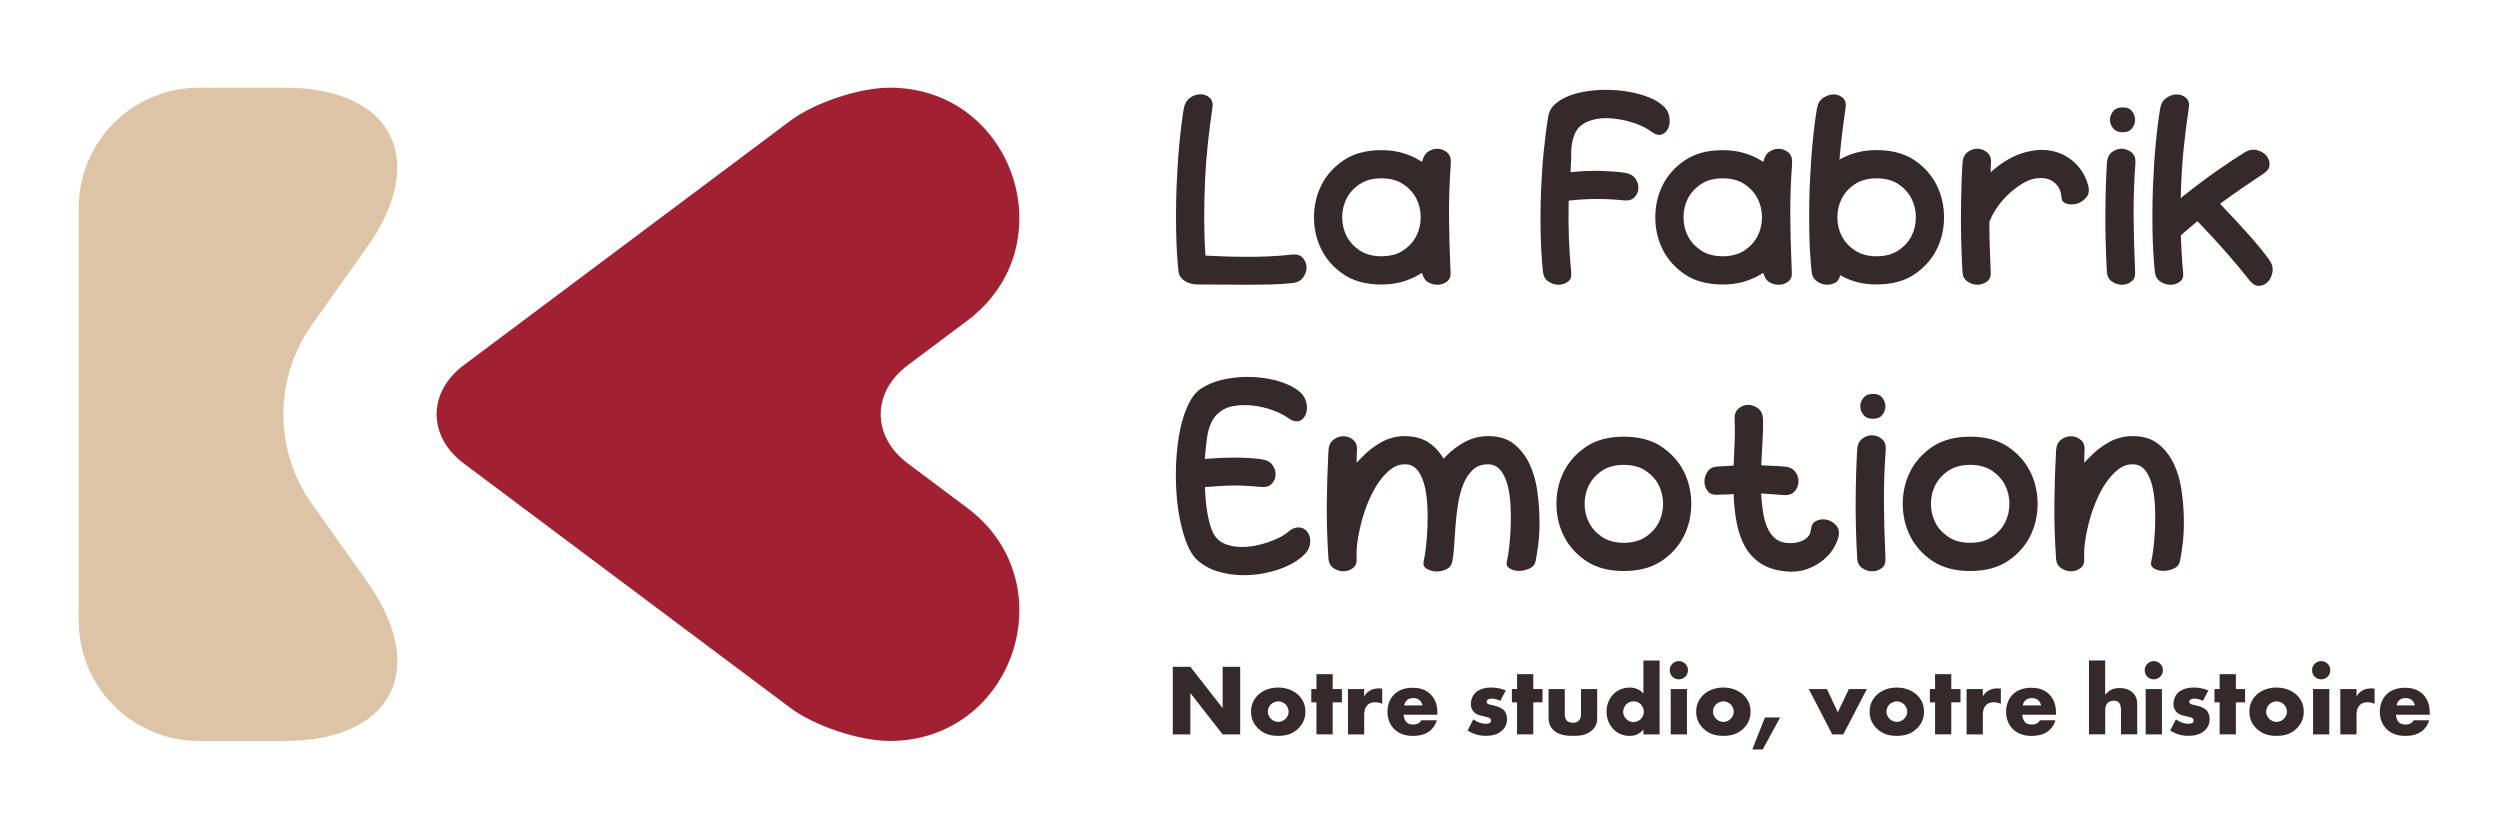
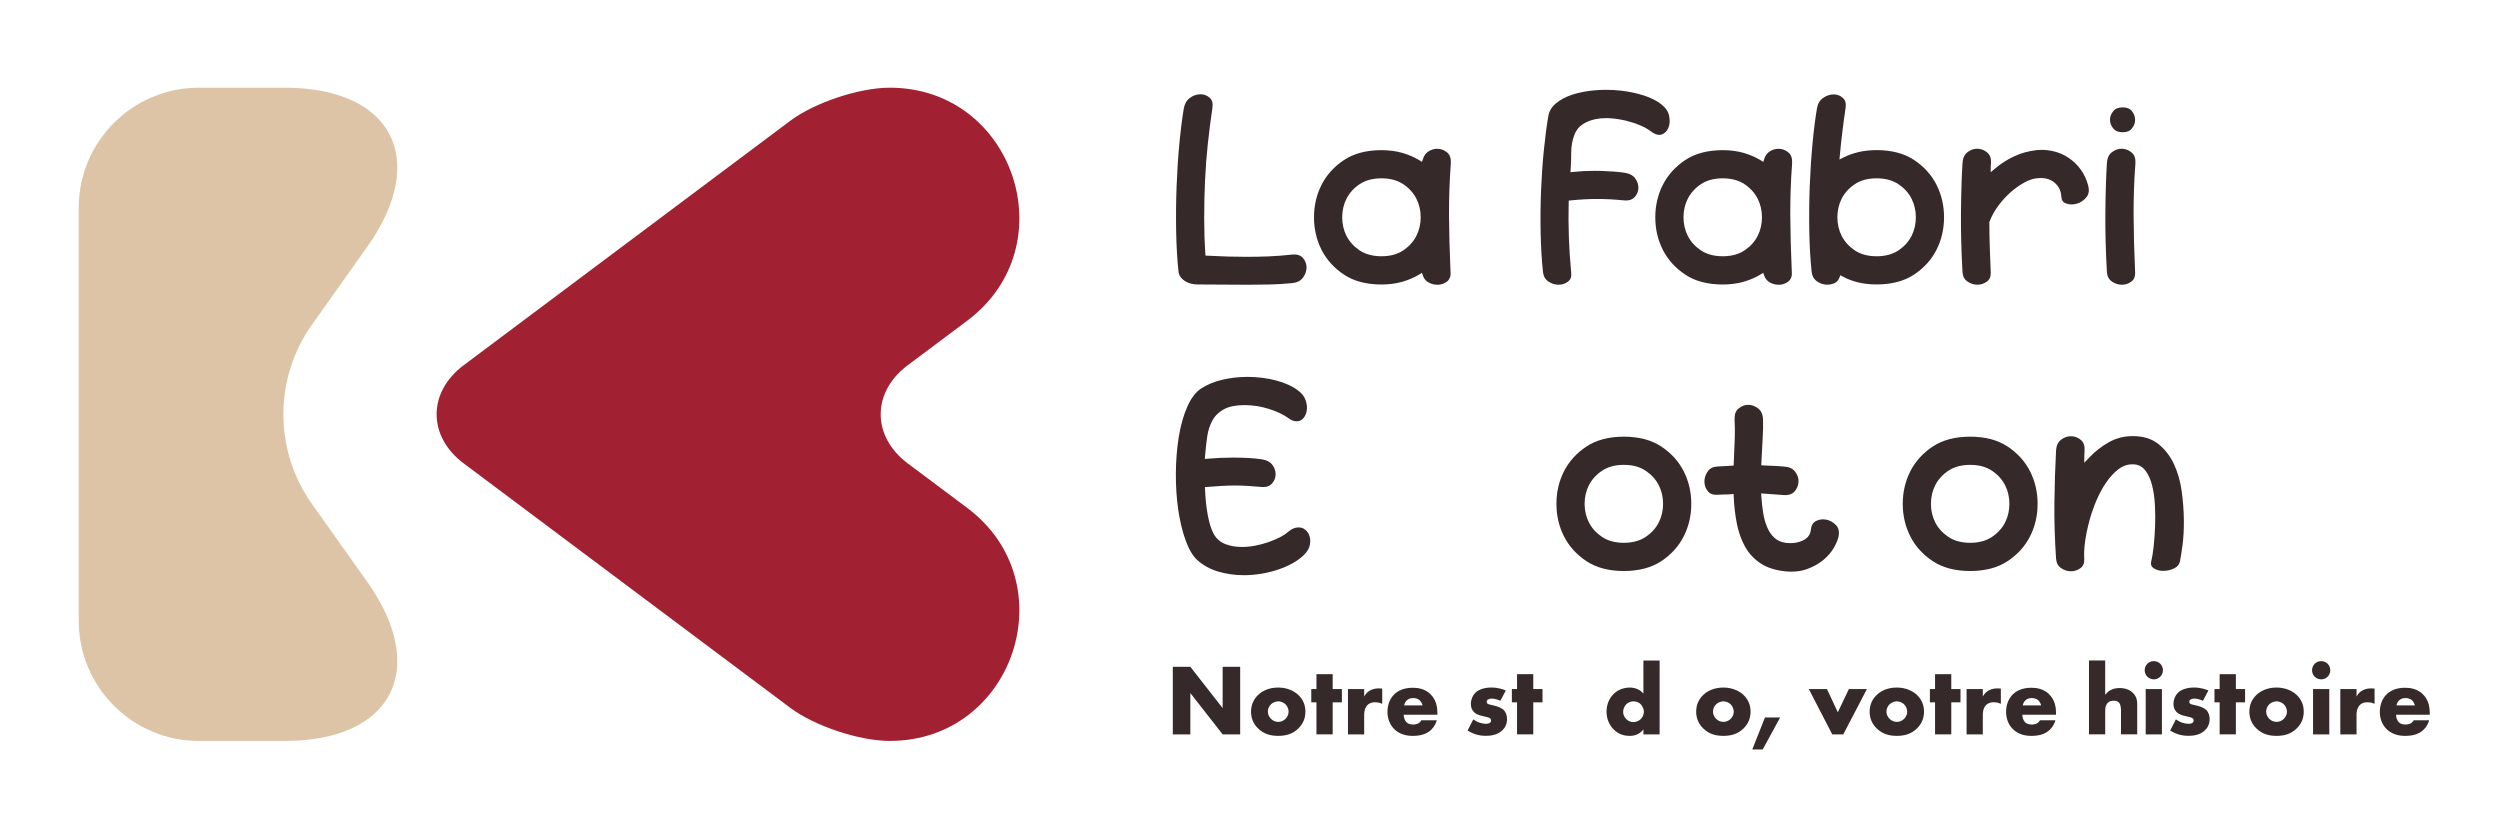
<svg xmlns="http://www.w3.org/2000/svg" xmlns:ns1="https://boxy-svg.com" id="Calque_1" data-name="Calque 1" viewBox="289.405 313.678 1334.655 441.441" width="1334.655px" height="441.441px">
  <defs>
    <style>
      .cls-1 {
        fill: #a12132;
      }

      .cls-2 {
        fill: #ddc4a6;
      }

      .cls-3 {
        fill: #352929;
      }

      .cls-4 {
        fill: #36292a;
      }
    </style>
    <ns1:export>
      <ns1:file format="svg" path="fabrik-emotion-resize.svg" normalization="{&quot;removeBoxySVGMetadata&quot;:true,&quot;removeAnimations&quot;:true}" />
    </ns1:export>
  </defs>
  <path class="cls-2" d="M441.46,360.5h-45.85c-35.44,0-64.18,28.73-64.18,64.18v220.38c0,35.44,28.73,64.18,64.18,64.18h45.85c57.38,0,77.14-38.28,43.92-85.06l-29.42-41.43c-20.36-28.67-20.36-67.08,0-95.76l29.42-41.43c33.22-46.78,13.45-85.06-43.92-85.06Z" />
  <path class="cls-1" d="M774.01,508.66l31.77-23.78c53.18-39.8,25.03-124.39-41.39-124.39h0c-16.22,0-40.11,7.95-53.09,17.67l-174.36,130.5c-19.25,14.41-19.25,37.99,0,52.4l174.36,130.5c12.98,9.72,36.87,17.67,53.09,17.67h0c66.42,0,94.57-84.59,41.39-124.39l-31.77-23.78c-19.25-14.41-19.25-37.99,0-52.4Z" />
  <g>
    <path class="cls-4" d="M955.55,465.69c-4.03,0-8.34-.02-12.81-.07-4.24-.05-8.85-.08-14.11-.08-1.08,0-2.2-.14-3.32-.41-1.1-.26-2.16-.71-3.17-1.32-.98-.6-1.8-1.33-2.43-2.17-.61-.81-.98-1.77-1.15-2.93-.68-6.34-1.11-13.58-1.25-21.45-.15-7.89-.07-15.92.22-23.85.3-7.94.8-15.66,1.49-22.96.68-7.25,1.48-13.59,2.37-18.83.44-2.53,1.5-4.38,3.24-5.65,1.8-1.32,3.65-1.96,5.65-1.96s3.58.64,5.01,1.94c1.32,1.21,1.76,3.06,1.34,5.66-.9,5.97-1.7,12.26-2.4,18.71-.69,6.46-1.2,13.11-1.5,19.77-.3,6.61-.45,13.31-.45,19.9s.2,12.93.6,18.88l.08,1.25,1.25.07c3.61.2,7.18.35,10.62.45,3.35.1,6.78.15,10.18.15,3.7,0,7.53-.08,11.39-.22,3.9-.15,8.2-.48,12.77-.98.39-.04.78-.06,1.15-.06,2.03,0,3.52.57,4.57,1.75,1.32,1.49,1.99,3.15,2.03,5.06.04,1.94-.58,3.75-1.89,5.54-1.25,1.72-3.12,2.67-5.71,2.93-3.82.39-7.75.64-11.67.74-3.95.1-8.03.15-12.12.15Z" />
    <path class="cls-4" d="M1056.72,465.69c-1.66,0-3.19-.4-4.68-1.23-1.4-.78-2.36-1.93-2.94-3.5l-.59-1.62-1.47.9c-2.66,1.62-5.7,2.92-9.05,3.88-3.34.95-7.07,1.44-11.09,1.44-8.03,0-14.76-1.78-20.01-5.28-5.28-3.52-9.31-7.98-11.97-13.25-2.67-5.29-4.02-11.12-4.02-17.33s1.35-12.04,4.02-17.33c2.66-5.27,6.69-9.73,11.97-13.25,5.26-3.5,11.99-5.28,20.01-5.28,4.01,0,7.74.48,11.09,1.44,3.34.96,6.39,2.26,9.05,3.88l1.52.92.56-1.69c.59-1.78,1.57-3.07,2.98-3.94,1.47-.91,2.99-1.35,4.62-1.35,1.96,0,3.68.65,5.28,1.98,1.48,1.25,2.12,3.18,1.95,5.91-.7,9.23-1.02,18.58-.97,27.75.05,9.17.33,19.4.82,30.4.08,1.12-.05,2.05-.41,2.88-.35.82-.84,1.47-1.5,1.97-.72.55-1.53.98-2.42,1.28-.89.3-1.82.45-2.76.45ZM1026.9,408.88c-4.64,0-8.57,1.06-11.68,3.15-3.08,2.07-5.42,4.65-6.96,7.69-1.54,3.02-2.31,6.37-2.31,9.96s.78,6.94,2.32,9.96c1.54,3.03,3.88,5.62,6.96,7.69,3.11,2.09,7.04,3.15,11.68,3.15s8.56-1.06,11.67-3.15c3.07-2.07,5.42-4.66,6.96-7.69,1.54-3.03,2.32-6.38,2.32-9.96s-.78-6.94-2.31-9.96c-1.55-3.04-3.89-5.63-6.96-7.69-3.11-2.09-7.03-3.15-11.67-3.15Z" />
    <path class="cls-4" d="M1121.51,465.69c-1.97,0-3.78-.58-5.54-1.77-1.64-1.11-2.56-2.75-2.82-5.02-.69-6.38-1.11-13.42-1.26-20.9-.15-7.5-.07-15.07.22-22.51.3-7.44.8-14.69,1.49-21.53.68-6.8,1.48-12.92,2.37-18.17.45-2.77,1.8-5.04,4.13-6.97,2.43-2.01,5.48-3.6,9.07-4.73,3.65-1.15,7.76-1.91,12.21-2.25,1.84-.14,3.69-.21,5.51-.21,2.6,0,5.22.15,7.79.43,4.35.48,8.52,1.37,12.39,2.62,3.79,1.23,6.9,2.81,9.25,4.68,2.34,1.81,3.71,3.85,4.19,6.25.49,2.44.34,4.59-.43,6.39-.74,1.73-1.91,2.87-3.58,3.48-.4.15-.81.22-1.25.22-1.29,0-2.8-.64-4.5-1.89-1.47-1.15-3.35-2.21-5.73-3.22-2.29-.97-4.79-1.79-7.44-2.45-2.65-.66-5.44-1.1-8.29-1.31-.83-.06-1.65-.09-2.44-.09-2,0-3.92.19-5.71.56-2.55.53-4.85,1.45-6.82,2.73-2.1,1.36-3.62,3.36-4.52,5.94-1.04,2.8-1.57,5.87-1.57,9.11,0,3.03-.1,6-.3,8.85l-.12,1.68,1.67-.17c3.68-.38,7.46-.57,11.23-.57,1.14,0,2.28.02,3.42.05,4.93.15,9.11.47,12.44.95,2.8.44,4.73,1.47,5.9,3.14,1.21,1.73,1.74,3.49,1.61,5.35-.13,1.85-.85,3.41-2.2,4.76-1.07,1.07-2.51,1.59-4.39,1.59-.37,0-.77-.02-1.17-.06-4.81-.5-9.55-.75-14.09-.75s-9.28.25-14.09.75l-1.24.13-.03,1.25c-.3,12.33.15,24.83,1.35,37.15.24,2.19-.29,3.75-1.62,4.78-1.5,1.16-3.17,1.72-5.1,1.72Z" />
    <path class="cls-4" d="M1238.93,465.69c-1.66,0-3.19-.4-4.68-1.23-1.4-.78-2.36-1.93-2.94-3.5l-.6-1.62-1.47.9c-2.66,1.62-5.7,2.92-9.05,3.88-3.34.95-7.07,1.44-11.09,1.44-8.03,0-14.76-1.78-20.01-5.28-5.28-3.52-9.31-7.98-11.97-13.25-2.67-5.29-4.02-11.12-4.02-17.33s1.35-12.04,4.02-17.33c2.66-5.27,6.69-9.73,11.97-13.25,5.26-3.5,11.99-5.28,20.01-5.28,4.01,0,7.74.48,11.09,1.44,3.34.96,6.39,2.26,9.04,3.88l1.52.92.56-1.69c.59-1.78,1.57-3.07,2.98-3.94,1.47-.91,2.99-1.35,4.62-1.35,1.96,0,3.68.65,5.28,1.98,1.48,1.25,2.12,3.18,1.95,5.91-.7,9.23-1.02,18.57-.97,27.75.05,9.2.33,19.43.82,30.4.08,1.12-.05,2.05-.41,2.88-.35.82-.84,1.47-1.5,1.97-.71.55-1.53.98-2.42,1.28-.89.3-1.81.45-2.76.45ZM1209.11,408.88c-4.64,0-8.57,1.06-11.68,3.15-3.08,2.07-5.42,4.66-6.96,7.69-1.54,3.01-2.31,6.37-2.31,9.96s.78,6.94,2.31,9.96c1.54,3.03,3.88,5.62,6.96,7.69,3.11,2.09,7.04,3.15,11.68,3.15s8.56-1.06,11.67-3.15c3.07-2.07,5.42-4.66,6.96-7.69,1.54-3.03,2.31-6.38,2.31-9.96s-.78-6.94-2.31-9.96c-1.55-3.04-3.89-5.63-6.96-7.69-3.11-2.09-7.03-3.15-11.67-3.15Z" />
-     <path class="cls-4" d="M1265.03,465.68c-.49,0-1-.04-1.51-.12-1.68-.26-3.24-.96-4.62-2.08-1.31-1.06-2.07-2.57-2.32-4.6-.68-6.37-1.11-13.62-1.26-21.54-.15-7.96-.07-16.01.22-23.93.3-7.95.8-15.68,1.49-22.96.68-7.25,1.48-13.59,2.37-18.83.43-2.61,1.53-4.47,3.35-5.7,1.82-1.23,3.69-1.85,5.55-1.85h.19c1.89.04,3.49.7,4.88,2,1.28,1.21,1.7,3.01,1.29,5.52-.6,3.97-1.15,8.04-1.65,12.14-.5,4.08-.95,8.31-1.35,12.56l-.24,2.54,2.28-1.14c2.48-1.24,5.21-2.2,8.11-2.87,2.93-.67,6.11-1.01,9.45-1.01,8.02,0,14.75,1.78,20.01,5.28,5.28,3.52,9.31,7.98,11.97,13.25,2.67,5.29,4.02,11.12,4.02,17.33s-1.35,12.04-4.02,17.33c-2.66,5.27-6.69,9.73-11.97,13.25-5.25,3.5-11.99,5.28-20.01,5.28-3.55,0-6.85-.36-9.81-1.08-2.96-.72-5.71-1.75-8.16-3.08l-1.41-.76-.58,1.49c-.55,1.42-1.51,2.37-2.92,2.92-1.08.42-2.21.63-3.35.63ZM1291.26,408.88c-4.64,0-8.57,1.06-11.68,3.15-3.08,2.07-5.42,4.65-6.96,7.69-1.54,3.02-2.31,6.37-2.31,9.96s.78,6.94,2.32,9.96c1.54,3.03,3.88,5.62,6.96,7.69,3.11,2.09,7.04,3.15,11.68,3.15s8.56-1.06,11.67-3.15c3.08-2.07,5.42-4.66,6.96-7.69,1.54-3.03,2.31-6.38,2.31-9.96s-.78-6.94-2.31-9.96c-1.54-3.04-3.89-5.62-6.96-7.69-3.11-2.09-7.03-3.15-11.67-3.15Z" />
+     <path class="cls-4" d="M1265.03,465.68c-.49,0-1-.04-1.51-.12-1.68-.26-3.24-.96-4.62-2.08-1.31-1.06-2.07-2.57-2.32-4.6-.68-6.37-1.11-13.62-1.26-21.54-.15-7.96-.07-16.01.22-23.93.3-7.95.8-15.68,1.49-22.96.68-7.25,1.48-13.59,2.37-18.83.43-2.61,1.53-4.47,3.35-5.7,1.82-1.23,3.69-1.85,5.55-1.85h.19c1.89.04,3.49.7,4.88,2,1.28,1.21,1.7,3.01,1.29,5.52-.6,3.97-1.15,8.04-1.65,12.14-.5,4.08-.95,8.31-1.35,12.56l-.24,2.54,2.28-1.14c2.48-1.24,5.21-2.2,8.11-2.87,2.93-.67,6.11-1.01,9.45-1.01,8.02,0,14.75,1.78,20.01,5.28,5.28,3.52,9.31,7.98,11.97,13.25,2.67,5.29,4.02,11.12,4.02,17.33s-1.35,12.04-4.02,17.33c-2.66,5.27-6.69,9.73-11.97,13.25-5.25,3.5-11.99,5.28-20.01,5.28-3.55,0-6.85-.36-9.81-1.08-2.96-.72-5.71-1.75-8.16-3.08l-1.41-.76-.58,1.49c-.55,1.42-1.51,2.37-2.92,2.92-1.08.42-2.21.63-3.35.63ZM1291.26,408.88c-4.64,0-8.57,1.06-11.68,3.15-3.08,2.07-5.42,4.65-6.96,7.69-1.54,3.02-2.31,6.37-2.31,9.96s.78,6.94,2.32,9.96c1.54,3.03,3.88,5.62,6.96,7.69,3.11,2.09,7.04,3.15,11.68,3.15s8.56-1.06,11.67-3.15c3.08-2.07,5.42-4.66,6.96-7.69,1.54-3.03,2.31-6.38,2.31-9.96s-.78-6.94-2.31-9.96c-1.54-3.04-3.89-5.62-6.96-7.69-3.11-2.09-7.03-3.15-11.67-3.15" />
    <path class="cls-4" d="M1345.09,465.69c-1.91,0-3.67-.58-5.38-1.76-1.58-1.1-2.43-2.72-2.6-4.98-.29-5.01-.52-10.36-.67-15.89-.15-5.59-.2-11.07-.15-16.27.05-5.31.15-10.29.3-14.8.15-4.55.32-8.35.52-11.28.17-2.68,1.06-4.58,2.72-5.82,1.63-1.22,3.29-1.81,5.08-1.81.12,0,.23,0,.35,0,1.93.09,3.62.78,5.17,2.12,1.45,1.25,2.07,3.13,1.9,5.77,0,.23-.03.4-.06.6-.06.36-.09.69-.09.98v3.05l2.33-1.97c3.07-2.59,6.5-4.78,10.2-6.51,3.66-1.71,7.7-2.82,12.01-3.31.86-.08,1.75-.12,2.63-.12,2.18,0,4.34.26,6.43.76,2.9.7,5.61,1.89,8.04,3.53,2.44,1.64,4.58,3.71,6.36,6.15,1.78,2.44,3.11,5.24,3.95,8.33.77,2.74.5,4.86-.84,6.48-1.46,1.78-3.16,2.92-5.18,3.49-.93.26-1.85.4-2.74.4-1,0-2-.17-2.96-.52-1.57-.56-2.34-1.59-2.49-3.34-.11-2.08-.61-3.86-1.48-5.25-.85-1.36-1.93-2.47-3.2-3.28-1.26-.8-2.68-1.32-4.21-1.55-.74-.11-1.49-.17-2.24-.17s-1.51.06-2.27.16c-1.92.21-4.18,1.02-6.67,2.4-2.42,1.34-4.82,3.06-7.12,5.1-2.3,2.05-4.47,4.42-6.45,7.07-2.01,2.68-3.6,5.56-4.74,8.55l-.09.24v.26c0,4.21.08,8.54.22,12.87.15,4.38.32,8.95.52,13.73.08,2.2-.56,3.79-1.97,4.84-1.55,1.16-3.23,1.73-5.11,1.73Z" />
    <path class="cls-4" d="M1422.18,465.69c-1.91,0-3.67-.58-5.38-1.76-1.58-1.1-2.43-2.72-2.6-4.98-.29-5.01-.52-10.36-.67-15.89-.15-5.57-.2-11.04-.15-16.27.05-5.31.15-10.29.3-14.8.15-4.55.32-8.35.52-11.28.17-2.68,1.06-4.58,2.72-5.82,1.63-1.22,3.29-1.81,5.08-1.81.12,0,.23,0,.35,0,1.93.09,3.62.78,5.17,2.12,1.45,1.25,2.07,3.13,1.9,5.77-.7,9.23-1.02,18.57-.97,27.76.05,9.2.33,19.42.82,30.4.08,2.2-.56,3.79-1.97,4.84-1.55,1.16-3.23,1.73-5.11,1.73ZM1422.62,384.28c-2.26,0-3.9-.66-5.02-2.02-1.19-1.44-1.76-2.95-1.76-4.62s.58-3.17,1.76-4.62c1.12-1.36,2.76-2.02,5.02-2.02s3.86.65,4.93,2c1.15,1.45,1.71,2.96,1.71,4.64s-.56,3.19-1.71,4.64c-1.07,1.35-2.68,2-4.93,2Z" />
-     <path class="cls-4" d="M1495.2,466.3c-1.7,0-3.27-.95-4.82-2.9-4.1-5.19-8.43-10.38-12.87-15.42-4.45-5.04-9.18-10.18-14.06-15.25l-.92-.96-1.02.86c-1.29,1.09-2.53,2.13-3.72,3.12-1.22,1.02-2.44,2.09-3.63,3.18l-.48.44.02.65c.1,3.24.25,6.52.45,9.74.2,3.18.45,6.35.75,9.44.24,2.19-.29,3.75-1.62,4.78-1.5,1.16-3.17,1.72-5.1,1.72s-3.78-.58-5.54-1.77c-1.64-1.11-2.56-2.75-2.82-5.02-.69-6.39-1.11-13.64-1.26-21.56-.15-7.94-.07-15.99.22-23.93.3-7.94.8-15.66,1.49-22.96.68-7.25,1.48-13.59,2.37-18.83.43-2.61,1.53-4.47,3.35-5.7,1.82-1.23,3.69-1.85,5.55-1.85h.19c1.89.04,3.49.7,4.88,2,1.28,1.21,1.7,3.01,1.29,5.52-1.09,7.02-2.02,14.4-2.77,21.94-.75,7.51-1.23,15.2-1.42,22.84l-.08,3.04,2.38-1.9c5.82-4.63,11.56-8.93,17.07-12.77,5.5-3.83,10.4-7.08,14.55-9.65,1.64-1.01,3.26-1.52,4.82-1.52.57,0,1.14.07,1.71.2,2.21.53,3.89,1.5,5.14,2.97,1.22,1.43,1.79,3.04,1.75,4.94-.04,1.76-1.12,3.3-3.31,4.73-3.49,2.3-7.11,4.73-10.77,7.25-3.72,2.57-7.44,5.21-11.06,7.85l-1.31.96,1.12,1.17c5.04,5.24,9.82,10.39,14.2,15.32,4.37,4.91,8.02,9.39,10.87,13.31,1.57,2.19,2.17,4.31,1.83,6.48-.35,2.23-1.2,4.06-2.52,5.42-1.29,1.33-2.83,2.02-4.71,2.11h-.2Z" />
    <path class="cls-3" d="M953.39,620.75c-4.71,0-9.32-.66-13.69-1.95-4.29-1.27-8.04-3.35-11.16-6.18-2.4-2.21-4.48-5.74-6.18-10.46-1.75-4.86-3.08-10.41-3.96-16.5-.88-6.12-1.3-12.64-1.25-19.4.05-6.76.57-13.26,1.55-19.32.97-6.01,2.49-11.41,4.52-16.06,1.97-4.5,4.41-7.76,7.25-9.68,3.31-2.17,7.17-3.79,11.46-4.79,4.35-1.01,8.86-1.53,13.4-1.53,5.42,0,10.63.66,15.51,1.96,4.81,1.29,8.78,3.13,11.8,5.49,1.86,1.42,3.13,3.1,3.78,5.01.67,1.96.87,3.81.61,5.52-.26,1.68-.88,3.05-1.9,4.19-.92,1.03-2.04,1.54-3.41,1.54-1.58,0-3.1-.58-4.65-1.79-2.44-1.8-5.84-3.4-10.13-4.78-4.3-1.38-8.71-2.08-13.11-2.08s-8.28.73-10.96,2.18c-2.72,1.47-4.82,3.51-6.23,6.08-1.37,2.47-2.3,5.39-2.77,8.68-.45,3.15-.83,6.57-1.13,10.15l-.14,1.68,1.68-.15c2.13-.19,4.34-.34,6.57-.44,2.28-.1,4.54-.15,6.72-.15,2.92,0,5.75.07,8.42.22,2.63.15,4.94.37,6.88.66,2.8.44,4.74,1.47,5.91,3.14,1.21,1.73,1.74,3.48,1.61,5.35-.13,1.85-.85,3.41-2.2,4.76-1.07,1.07-2.51,1.59-4.39,1.59-.37,0-.76-.02-1.17-.06-2.31-.2-4.63-.38-6.91-.53-2.33-.15-4.67-.23-6.95-.23s-4.84.08-7.32.23c-2.44.15-4.93.33-7.41.52l-1.36.11.06,1.36c.2,4.9.68,9.46,1.44,13.54.77,4.14,1.79,7.46,3.04,9.87,1.46,2.7,3.62,4.6,6.42,5.67,2.63,1,5.56,1.51,8.7,1.51,2.36,0,4.79-.23,7.2-.7,2.38-.46,4.71-1.08,6.91-1.84,2.18-.76,4.22-1.61,6.06-2.53,1.9-.95,3.46-1.97,4.64-3.05,1.81-1.55,3.6-2.32,5.46-2.32,1.45,0,2.67.43,3.71,1.31,1.08.92,1.82,2.06,2.24,3.49.42,1.45.44,3.07.05,4.81-.38,1.71-1.38,3.39-2.97,4.97-1.6,1.6-3.58,3.08-5.89,4.4-2.35,1.34-4.98,2.51-7.8,3.47-2.86.96-5.89,1.72-9.03,2.26-3.15.53-6.36.8-9.53.8Z" />
-     <path class="cls-3" d="M1056.47,618.77c-.26,0-.52,0-.78-.03-1.98-.13-3.64-.7-5.08-1.75-1.18-.86-1.54-1.97-1.17-3.61.5-2.12.94-4.87,1.29-8.14.35-3.27.6-6.79.75-10.46.15-3.68.12-7.49-.08-11.31-.21-3.86-.69-7.38-1.46-10.48-.79-3.2-1.97-5.88-3.52-7.96-1.72-2.31-3.98-3.48-6.73-3.48-.1,0-.25,0-.4,0-2.65,0-5.16.91-7.47,2.69-2.3,1.78-4.46,4.12-6.41,6.95-1.93,2.8-3.68,6.02-5.21,9.57-1.51,3.53-2.79,7.2-3.79,10.92-1,3.71-1.77,7.38-2.27,10.9-.51,3.57-.67,6.79-.46,9.55.08,2.16-.57,3.74-1.97,4.8-1.55,1.16-3.22,1.73-5.11,1.73s-3.67-.58-5.38-1.76c-1.58-1.1-2.43-2.72-2.6-4.98-.69-10.14-.99-20.14-.89-29.7.1-9.6.4-19.06.89-28.12.17-2.56,1.04-4.42,2.66-5.67,1.64-1.26,3.35-1.87,5.25-1.87h.19c1.97.05,3.67.71,5.22,2.04,1.44,1.25,2.06,3.13,1.9,5.77v.61s-.15,1.35-.15,1.35v4.39l2.45-2.6c3.17-3.36,6.77-6.18,10.7-8.38,3.84-2.16,8.13-3.25,12.73-3.25,4.67.1,8.62,1.08,11.72,2.93,3.12,1.87,5.75,4.43,7.81,7.61l.97,1.5,1.24-1.28c3.06-3.16,6.55-5.78,10.38-7.78,3.75-1.97,7.9-2.97,12.31-2.97,5.51,0,10.06,1.38,13.51,4.1,3.53,2.78,6.36,6.37,8.39,10.67,2.06,4.37,3.48,9.25,4.2,14.5.73,5.32,1.13,10.55,1.18,15.55.05,4.97-.2,9.52-.73,13.52-.54,4-1.01,6.92-1.4,8.68-.39,1.64-1.43,2.84-3.16,3.64-1.84.85-3.73,1.29-5.64,1.29h-.3c-1.97-.05-3.62-.55-5.04-1.54-.78-.54-1.62-1.44-1.14-3.52.5-2.12.94-4.87,1.29-8.14.35-3.27.6-6.79.75-10.46.15-3.69.12-7.47-.08-11.24-.21-3.81-.69-7.31-1.46-10.4-.79-3.2-1.97-5.88-3.52-7.96-1.7-2.29-3.95-3.51-6.67-3.63-.19,0-.36,0-.52,0-3.24,0-5.95,1.01-8.05,3.01-2.08,1.97-3.78,4.58-5.04,7.73-1.23,3.06-2.16,6.58-2.77,10.44-.6,3.8-1.05,7.65-1.35,11.44-.3,3.79-.55,7.46-.75,10.92-.2,3.4-.54,6.23-1.01,8.43-.41,1.95-1.44,3.29-3.16,4.09-1.66.77-3.38,1.16-5.1,1.16Z" />
    <path class="cls-3" d="M1156.32,618.52c-8.03,0-14.76-1.78-20.01-5.28-5.28-3.52-9.31-7.98-11.97-13.25-2.67-5.29-4.02-11.12-4.02-17.33s1.35-12.04,4.02-17.33c2.66-5.27,6.68-9.73,11.97-13.25,5.26-3.5,11.99-5.28,20.01-5.28s14.76,1.78,20.01,5.28c5.28,3.52,9.31,7.98,11.97,13.25,2.67,5.29,4.02,11.12,4.02,17.33s-1.35,12.04-4.02,17.33c-2.66,5.27-6.69,9.73-11.97,13.25-5.25,3.5-11.99,5.28-20.01,5.28ZM1156.32,561.85c-4.64,0-8.57,1.06-11.68,3.15-3.08,2.07-5.42,4.66-6.96,7.69-1.54,3.02-2.31,6.37-2.31,9.96s.78,6.94,2.32,9.96c1.54,3.04,3.88,5.62,6.96,7.69,3.1,2.09,7.03,3.15,11.67,3.15s8.57-1.06,11.67-3.15c3.07-2.07,5.42-4.65,6.96-7.69,1.54-3.02,2.31-6.37,2.31-9.96s-.78-6.94-2.31-9.96c-1.54-3.04-3.89-5.62-6.96-7.69-3.11-2.09-7.04-3.15-11.67-3.15Z" />
    <path class="cls-3" d="M1245.88,618.87c-1.13,0-2.32-.06-3.53-.19-5.31-.57-9.73-2.02-13.15-4.32-3.42-2.3-6.16-5.24-8.13-8.76-2.01-3.59-3.49-7.71-4.39-12.26-.93-4.63-1.5-9.49-1.69-14.46l-.06-1.49-1.49.14c-1.04.1-2.18.14-3.38.14-1.27,0-2.68.05-4.19.15-.08,0-.21,0-.33,0-2.02,0-3.49-.65-4.48-1.98-1.16-1.55-1.73-3.22-1.73-5.11s.58-3.67,1.76-5.38c1.09-1.58,2.72-2.43,4.98-2.6,2.98-.2,5.46-.35,7.56-.44l1.29-.06.06-1.29c.2-4.28.37-8.41.52-12.39.15-3.98.13-7.69-.07-11.02-.08-2.61.6-4.5,2.1-5.76,1.59-1.33,3.29-1.98,5.2-1.98s3.69.65,5.38,2c1.61,1.28,2.43,3.2,2.52,5.87.1,2.82.02,6.26-.22,10.23-.25,4.02-.47,8.31-.67,12.77l-.06,1.4,1.39.08c1.73.1,3.45.18,5.11.23,1.64.05,3.57.17,5.73.37,2.71.18,4.61,1.06,5.85,2.72,1.3,1.73,1.89,3.51,1.8,5.42-.09,1.93-.78,3.62-2.12,5.18-1.12,1.29-2.74,1.92-4.96,1.92-.26,0-.53,0-.81-.03-2.31-.19-4.35-.34-6.04-.45-1.63-.1-3.09-.2-4.38-.3l-1.63-.12.11,1.63c.2,3.12.53,6.1.98,8.86.46,2.83,1.17,5.38,2.11,7.56.97,2.27,2.24,4.13,3.77,5.55,1.6,1.49,3.61,2.41,5.98,2.75.92.12,1.82.18,2.69.18,2.19,0,4.24-.4,6.11-1.17,3.6-1.5,4.57-3.98,4.74-5.8.25-2.39,1.12-3.95,2.68-4.77,1.22-.64,2.52-.97,3.85-.97.51,0,1.04.05,1.58.14,1.96.35,3.67,1.27,5.21,2.81,1.42,1.42,1.95,3.3,1.61,5.74-.27,1.68-1.09,3.78-2.44,6.21-1.35,2.43-3.25,4.68-5.64,6.69-2.4,2.02-5.37,3.7-8.82,4.97-2.48.92-5.26,1.38-8.28,1.38Z" />
-     <path class="cls-3" d="M1288.88,618.67c-1.91,0-3.67-.58-5.38-1.76-1.58-1.1-2.43-2.72-2.6-4.98-.29-5.01-.52-10.36-.67-15.89-.15-5.59-.2-11.07-.15-16.27.05-5.31.15-10.29.3-14.8.15-4.65.32-8.34.52-11.28.17-2.68,1.06-4.58,2.72-5.82,1.63-1.22,3.29-1.81,5.08-1.81.12,0,.23,0,.35,0,1.93.09,3.62.78,5.18,2.12,1.44,1.25,2.06,3.13,1.9,5.77-.7,9.22-1.02,18.56-.97,27.76.05,9.17.33,19.4.82,30.4.08,2.2-.56,3.79-1.97,4.84-1.55,1.16-3.22,1.73-5.11,1.73ZM1289.32,537.25c-2.26,0-3.9-.66-5.02-2.02-1.19-1.44-1.76-2.95-1.76-4.62s.58-3.18,1.76-4.62c1.12-1.36,2.76-2.02,5.02-2.02s3.86.65,4.93,2c1.15,1.45,1.71,2.96,1.71,4.64s-.56,3.19-1.71,4.63c-1.07,1.35-2.68,2-4.93,2Z" />
    <path class="cls-3" d="M1341.21,618.52c-8.03,0-14.76-1.78-20.01-5.28-5.29-3.52-9.31-7.98-11.97-13.25-2.67-5.29-4.02-11.12-4.02-17.33s1.35-12.04,4.02-17.33c2.66-5.27,6.68-9.73,11.97-13.25,5.26-3.5,11.99-5.28,20.01-5.28s14.76,1.78,20.01,5.28c5.28,3.52,9.31,7.98,11.97,13.25,2.67,5.29,4.02,11.12,4.02,17.33s-1.35,12.03-4.02,17.33c-2.66,5.27-6.69,9.73-11.97,13.25-5.25,3.5-11.99,5.28-20.01,5.28ZM1341.21,561.85c-4.64,0-8.57,1.06-11.68,3.15-3.08,2.07-5.42,4.66-6.96,7.69-1.54,3.02-2.31,6.37-2.31,9.96s.78,6.94,2.32,9.96c1.54,3.04,3.88,5.62,6.96,7.69,3.1,2.09,7.03,3.15,11.67,3.15s8.57-1.06,11.67-3.15c3.07-2.07,5.41-4.65,6.96-7.69,1.54-3.02,2.31-6.38,2.31-9.96s-.78-6.94-2.31-9.96c-1.55-3.04-3.89-5.62-6.96-7.69-3.11-2.09-7.04-3.15-11.67-3.15Z" />
    <path class="cls-3" d="M1395.04,618.67c-1.91,0-3.67-.58-5.38-1.76-1.58-1.1-2.43-2.72-2.6-4.98-.69-10.14-.99-20.14-.89-29.7.1-9.58.4-19.04.89-28.12.17-2.56,1.04-4.42,2.66-5.67,1.64-1.26,3.35-1.87,5.25-1.87h.19c1.97.05,3.67.71,5.22,2.04,1.44,1.25,2.06,3.13,1.9,5.77,0,.52-.03.91-.07,1.26-.06.44-.08.93-.08,1.52v3.57l2.45-2.6c3.17-3.36,6.77-6.18,10.7-8.38,3.84-2.16,8.13-3.25,12.73-3.25,5.51,0,10.06,1.38,13.51,4.1,3.53,2.78,6.36,6.37,8.39,10.67,2.06,4.37,3.48,9.25,4.2,14.5.73,5.32,1.13,10.55,1.18,15.55.05,4.97-.2,9.52-.73,13.52-.54,4-1.01,6.92-1.4,8.68-.39,1.64-1.43,2.84-3.16,3.64-1.84.85-3.73,1.29-5.64,1.29h-.3c-1.97-.05-3.62-.55-5.04-1.54-.78-.54-1.62-1.44-1.14-3.52.5-2.12.94-4.87,1.29-8.14.35-3.28.61-6.8.75-10.46.15-3.68.12-7.49-.08-11.31-.2-3.85-.69-7.38-1.46-10.48-.79-3.2-1.97-5.88-3.52-7.96-1.72-2.31-3.98-3.48-6.73-3.48-.1,0-.25,0-.4,0-2.65,0-5.17.91-7.47,2.69-2.29,1.77-4.45,4.11-6.41,6.95-1.93,2.8-3.69,6.02-5.21,9.57-1.51,3.53-2.79,7.2-3.79,10.92-1,3.71-1.77,7.38-2.27,10.9-.51,3.57-.67,6.79-.46,9.55.08,2.16-.57,3.74-1.97,4.8-1.55,1.16-3.22,1.73-5.11,1.73Z" />
  </g>
  <g>
    <path class="cls-3" d="M915.52,705.73v-36.08h9.36l17.25,22.07v-22.07h9.36v36.08h-9.36l-17.25-22.07v22.07h-9.36Z" />
    <path class="cls-3" d="M982.59,702.53c-3.19,3.14-6.92,4-10.82,4-3.52,0-7.41-.7-10.76-4-2.65-2.6-3.73-5.68-3.73-8.93,0-4.33,1.95-7.14,3.73-8.87,2-1.95,5.52-4,10.76-4s8.82,2.11,10.82,4c1.79,1.73,3.73,4.54,3.73,8.87,0,3.25-1.08,6.33-3.73,8.93ZM967.93,689.66c-1.08,1.03-1.68,2.54-1.68,3.95s.7,2.87,1.68,3.84c1.03,1.03,2.43,1.62,3.9,1.62s2.81-.59,3.84-1.62c1.08-1.03,1.68-2.43,1.68-3.84,0-1.3-.59-2.87-1.68-3.95-.97-.92-2.49-1.57-3.84-1.57s-2.92.65-3.9,1.57Z" />
    <path class="cls-3" d="M1000.87,688.63v17.09h-8.66v-17.09h-2.76v-7.09h2.76v-7.95h8.66v7.95h4.92v7.09h-4.92Z" />
    <path class="cls-3" d="M1009.03,681.55h8.66v3.95c.87-1.62,2.11-2.71,3.41-3.35,1.3-.7,2.87-.97,4.49-.97.22,0,.59.05,1.73.11v8.17c-.43-.22-1.62-.87-3.73-.87-1.14,0-2.71.16-3.95,1.3-1.84,1.68-1.95,4.22-1.95,5.52v10.33h-8.66v-24.18Z" />
    <path class="cls-3" d="M1056.79,695.23h-18.01c0,1.3.49,3.03,1.51,4.06.54.54,1.62,1.19,3.57,1.19.22,0,1.73-.05,2.81-.65.54-.32,1.14-.87,1.51-1.62h8.28c-.38,1.35-1.14,3.25-2.92,4.98-1.79,1.73-4.6,3.35-9.84,3.35-3.19,0-7.03-.7-10.01-3.68-1.57-1.57-3.57-4.54-3.57-9.14,0-4.06,1.51-7.3,3.62-9.36,2-1.95,5.14-3.52,9.9-3.52,2.81,0,6.44.6,9.3,3.3,3.41,3.25,3.84,7.46,3.84,10.17v.92ZM1048.84,690.25c-.22-.92-.76-1.95-1.41-2.6-1.14-1.14-2.7-1.3-3.57-1.3-1.46,0-2.6.38-3.52,1.3-.59.65-1.14,1.51-1.3,2.6h9.79Z" />
    <path class="cls-3" d="M1075.94,697.72c1.03.76,2.27,1.41,3.46,1.79,1.08.38,2.43.59,3.35.59.65,0,1.68-.16,2.22-.65.38-.38.43-.7.43-1.14,0-.38-.05-.76-.43-1.08-.54-.49-1.41-.65-2.27-.87l-2.27-.54c-1.19-.27-2.92-.7-4.22-2.11-.92-.97-1.57-2.33-1.57-4.17,0-2.33.92-4.49,2.27-5.9,1.84-1.89,5.08-2.92,8.65-2.92s6.33.97,7.74,1.57l-2.92,5.52c-1.19-.54-2.97-1.19-4.54-1.19-.87,0-1.46.16-2,.49-.49.27-.76.65-.76,1.19,0,.76.49,1.14,1.03,1.35.81.32,1.51.32,2.87.7l1.57.43c1.14.33,2.87,1.19,3.57,1.89,1.19,1.14,1.84,3.03,1.84,4.81,0,2.92-1.24,4.87-2.43,6-2.81,2.81-6.92,3.03-8.92,3.03-2.16,0-5.57-.27-9.74-2.81l3.08-6Z" />
    <path class="cls-3" d="M1107.96,688.63v17.09h-8.66v-17.09h-2.76v-7.09h2.76v-7.95h8.66v7.95h4.92v7.09h-4.92Z" />
-     <path class="cls-3" d="M1124.78,681.55v13.52c0,.97.16,2.49,1.3,3.52.87.76,2,.92,3.03.92,1.08,0,2.11-.11,3.08-1.03,1.08-1.08,1.24-2.33,1.24-3.41v-13.52h8.66v15.09c0,2.06-.16,4.27-2.33,6.49-2.97,3.08-7.14,3.41-10.44,3.41-3.62,0-8.06-.38-10.93-3.46-1.84-1.95-2.27-4.11-2.27-6.44v-15.09h8.66Z" />
    <path class="cls-3" d="M1175.41,705.73h-8.65v-2.65c-2.43,3.14-5.63,3.46-7.3,3.46-3.46,0-6.22-1.14-8.49-3.35-2.43-2.38-3.9-5.79-3.9-9.63,0-4.11,1.73-7.46,3.95-9.57,2.38-2.27,5.57-3.25,8.55-3.25,3.3,0,5.62,1.46,7.19,3.14v-17.58h8.65v39.43ZM1165.18,697.72c1.14-1.03,1.84-2.65,1.84-4.11,0-1.35-.76-2.97-1.62-3.89-.97-1.03-2.33-1.62-3.95-1.62-1.84,0-3.08.81-3.84,1.57-.97.97-1.68,2.49-1.68,4.11,0,1.24.54,2.65,1.68,3.79,1.19,1.19,2.6,1.62,3.84,1.62,1.41,0,2.81-.65,3.73-1.46Z" />
-     <path class="cls-3" d="M1185.68,666.62c2.7,0,4.87,2.16,4.87,4.87s-2.16,4.87-4.87,4.87-4.87-2.16-4.87-4.87,2.16-4.87,4.87-4.87ZM1190.01,681.55v24.18h-8.66v-24.18h8.66Z" />
    <path class="cls-3" d="M1220.24,702.53c-3.19,3.14-6.92,4-10.82,4-3.52,0-7.41-.7-10.76-4-2.65-2.6-3.73-5.68-3.73-8.93,0-4.33,1.95-7.14,3.73-8.87,2-1.95,5.52-4,10.76-4s8.82,2.11,10.82,4c1.79,1.73,3.73,4.54,3.73,8.87,0,3.25-1.08,6.33-3.73,8.93ZM1205.58,689.66c-1.08,1.03-1.68,2.54-1.68,3.95s.7,2.87,1.68,3.84c1.03,1.03,2.43,1.62,3.9,1.62s2.81-.59,3.84-1.62c1.08-1.03,1.68-2.43,1.68-3.84,0-1.3-.59-2.87-1.68-3.95-.97-.92-2.49-1.57-3.84-1.57s-2.92.65-3.9,1.57Z" />
    <path class="cls-3" d="M1231.65,696.69h8.11l-9.3,17.09h-5.57l6.76-17.09Z" />
    <path class="cls-3" d="M1264.75,681.55l5.79,12.39,5.9-12.39h9.63l-12.6,24.18h-5.9l-12.5-24.18h9.68Z" />
    <path class="cls-3" d="M1312.84,702.53c-3.19,3.14-6.92,4-10.82,4-3.52,0-7.41-.7-10.76-4-2.65-2.6-3.73-5.68-3.73-8.93,0-4.33,1.95-7.14,3.73-8.87,2-1.95,5.52-4,10.76-4s8.82,2.11,10.82,4c1.79,1.73,3.73,4.54,3.73,8.87,0,3.25-1.08,6.33-3.73,8.93ZM1298.18,689.66c-1.08,1.03-1.68,2.54-1.68,3.95s.7,2.87,1.68,3.84c1.03,1.03,2.43,1.62,3.9,1.62s2.81-.59,3.84-1.62c1.08-1.03,1.68-2.43,1.68-3.84,0-1.3-.59-2.87-1.68-3.95-.97-.92-2.49-1.57-3.84-1.57s-2.92.65-3.9,1.57Z" />
    <path class="cls-3" d="M1331.12,688.63v17.09h-8.66v-17.09h-2.76v-7.09h2.76v-7.95h8.66v7.95h4.92v7.09h-4.92Z" />
    <path class="cls-3" d="M1339.29,681.55h8.66v3.95c.87-1.62,2.11-2.71,3.41-3.35,1.3-.7,2.87-.97,4.49-.97.22,0,.59.05,1.73.11v8.17c-.43-.22-1.62-.87-3.73-.87-1.14,0-2.71.16-3.95,1.3-1.84,1.68-1.95,4.22-1.95,5.52v10.33h-8.66v-24.18Z" />
    <path class="cls-3" d="M1387.05,695.23h-18.01c0,1.3.49,3.03,1.51,4.06.54.54,1.62,1.19,3.57,1.19.22,0,1.73-.05,2.81-.65.54-.32,1.14-.87,1.51-1.62h8.28c-.38,1.35-1.14,3.25-2.92,4.98-1.79,1.73-4.6,3.35-9.84,3.35-3.19,0-7.03-.7-10.01-3.68-1.57-1.57-3.57-4.54-3.57-9.14,0-4.06,1.51-7.3,3.62-9.36,2-1.95,5.14-3.52,9.9-3.52,2.81,0,6.44.6,9.3,3.3,3.41,3.25,3.84,7.46,3.84,10.17v.92ZM1379.09,690.25c-.22-.92-.76-1.95-1.41-2.6-1.14-1.14-2.7-1.3-3.57-1.3-1.46,0-2.6.38-3.52,1.3-.59.65-1.14,1.51-1.3,2.6h9.79Z" />
    <path class="cls-3" d="M1404.62,666.29h8.66v18.28c.65-.81,1.68-1.79,2.71-2.38,1.68-.97,3.46-1.19,4.98-1.19,3.41,0,5.68,1.14,7.14,2.6,2.16,2.16,2.27,4.44,2.27,6.76v15.36h-8.65v-12.22c0-1.79-.11-3.62-1.08-4.71-.81-.92-1.89-1.03-2.76-1.03-.92,0-2.16.16-3.14,1.03-.76.7-1.46,2-1.46,3.95v12.98h-8.66v-39.43Z" />
    <path class="cls-3" d="M1439.24,666.62c2.7,0,4.87,2.16,4.87,4.87s-2.16,4.87-4.87,4.87-4.87-2.16-4.87-4.87,2.16-4.87,4.87-4.87ZM1443.57,681.55v24.18h-8.66v-24.18h8.66Z" />
    <path class="cls-3" d="M1451.03,697.72c1.03.76,2.27,1.41,3.46,1.79,1.08.38,2.43.59,3.35.59.65,0,1.68-.16,2.22-.65.38-.38.43-.7.43-1.14,0-.38-.05-.76-.43-1.08-.54-.49-1.41-.65-2.27-.87l-2.27-.54c-1.19-.27-2.92-.7-4.22-2.11-.92-.97-1.57-2.33-1.57-4.17,0-2.33.92-4.49,2.27-5.9,1.84-1.89,5.08-2.92,8.65-2.92s6.33.97,7.74,1.57l-2.92,5.52c-1.19-.54-2.97-1.19-4.54-1.19-.87,0-1.46.16-2,.49-.49.27-.76.65-.76,1.19,0,.76.49,1.14,1.03,1.35.81.32,1.51.32,2.87.7l1.57.43c1.14.33,2.87,1.19,3.57,1.89,1.19,1.14,1.84,3.03,1.84,4.81,0,2.92-1.24,4.87-2.43,6-2.81,2.81-6.92,3.03-8.92,3.03-2.16,0-5.57-.27-9.74-2.81l3.08-6Z" />
    <path class="cls-3" d="M1483.05,688.63v17.09h-8.66v-17.09h-2.76v-7.09h2.76v-7.95h8.66v7.95h4.92v7.09h-4.92Z" />
    <path class="cls-3" d="M1515.56,702.53c-3.19,3.14-6.92,4-10.82,4-3.52,0-7.41-.7-10.76-4-2.65-2.6-3.73-5.68-3.73-8.93,0-4.33,1.95-7.14,3.73-8.87,2-1.95,5.52-4,10.76-4s8.82,2.11,10.82,4c1.79,1.73,3.73,4.54,3.73,8.87,0,3.25-1.08,6.33-3.73,8.93ZM1500.9,689.66c-1.08,1.03-1.68,2.54-1.68,3.95s.7,2.87,1.68,3.84c1.03,1.03,2.43,1.62,3.9,1.62s2.81-.59,3.84-1.62c1.08-1.03,1.68-2.43,1.68-3.84,0-1.3-.59-2.87-1.68-3.95-.97-.92-2.49-1.57-3.84-1.57s-2.92.65-3.9,1.57Z" />
    <path class="cls-3" d="M1528.59,666.62c2.7,0,4.87,2.16,4.87,4.87s-2.16,4.87-4.87,4.87-4.87-2.16-4.87-4.87,2.16-4.87,4.87-4.87ZM1532.92,681.55v24.18h-8.66v-24.18h8.66Z" />
    <path class="cls-3" d="M1538.81,681.55h8.66v3.95c.87-1.62,2.11-2.71,3.41-3.35,1.3-.7,2.87-.97,4.49-.97.22,0,.59.05,1.73.11v8.17c-.43-.22-1.62-.87-3.73-.87-1.14,0-2.71.16-3.95,1.3-1.84,1.68-1.95,4.22-1.95,5.52v10.33h-8.66v-24.18Z" />
    <path class="cls-3" d="M1586.57,695.23h-18.01c0,1.3.49,3.03,1.51,4.06.54.54,1.62,1.19,3.57,1.19.22,0,1.73-.05,2.81-.65.54-.32,1.14-.87,1.51-1.62h8.28c-.38,1.35-1.14,3.25-2.92,4.98-1.79,1.73-4.6,3.35-9.84,3.35-3.19,0-7.03-.7-10.01-3.68-1.57-1.57-3.57-4.54-3.57-9.14,0-4.06,1.51-7.3,3.62-9.36,2-1.95,5.14-3.52,9.9-3.52,2.81,0,6.44.6,9.3,3.3,3.41,3.25,3.84,7.46,3.84,10.17v.92ZM1578.62,690.25c-.22-.92-.76-1.95-1.41-2.6-1.14-1.14-2.7-1.3-3.57-1.3-1.46,0-2.6.38-3.52,1.3-.59.65-1.14,1.51-1.3,2.6h9.79Z" />
  </g>
</svg>